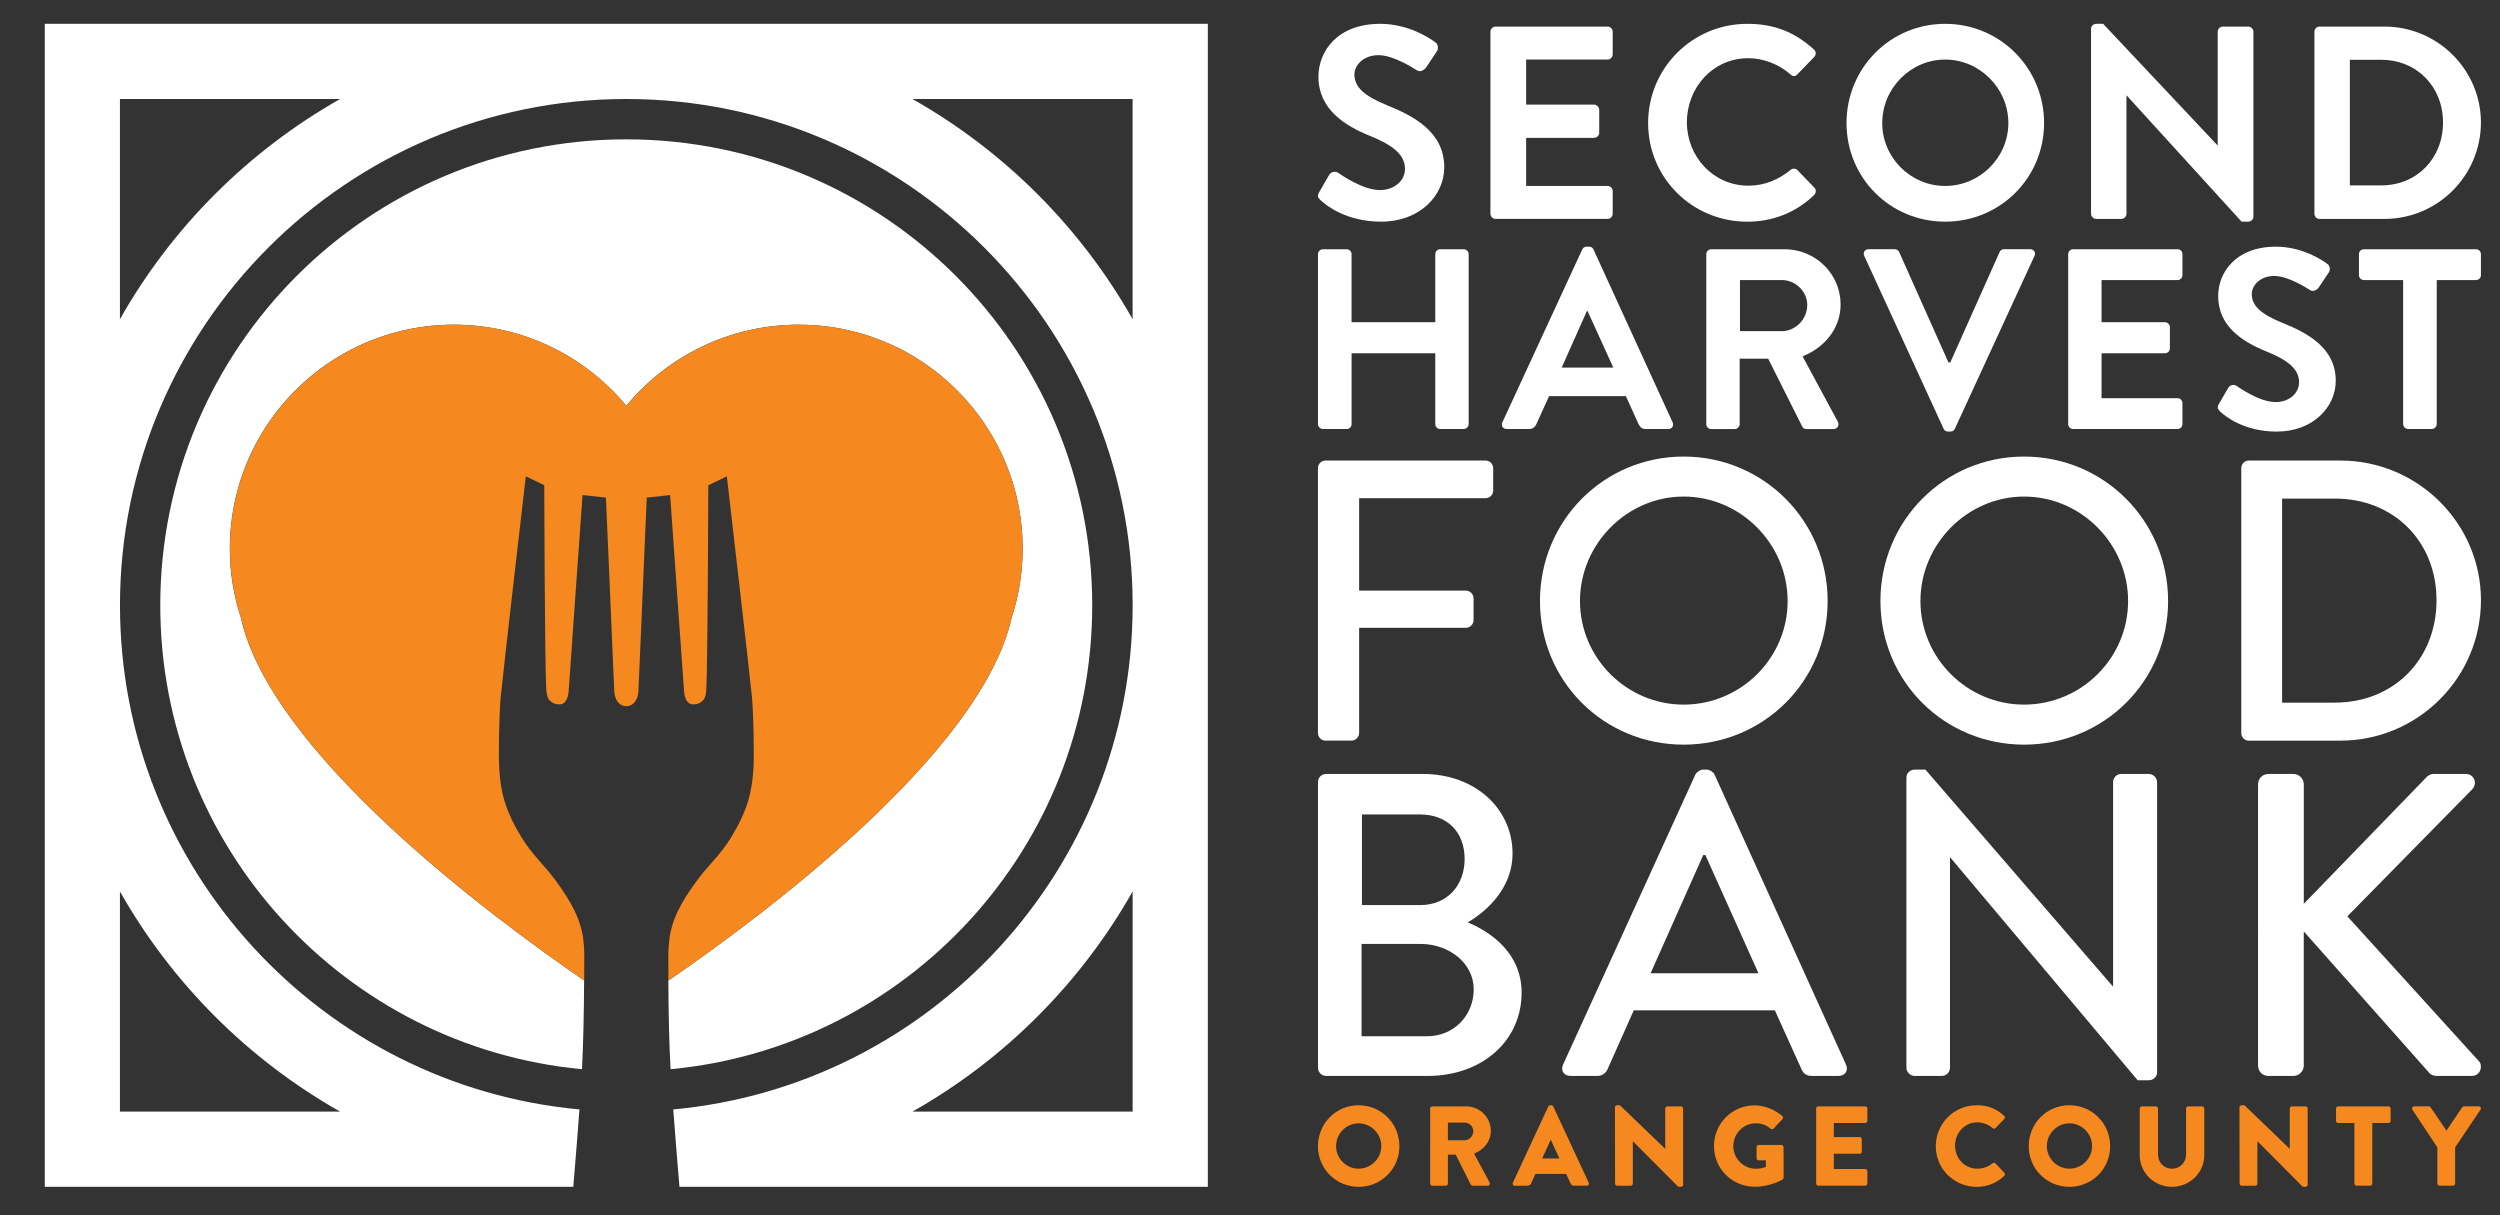
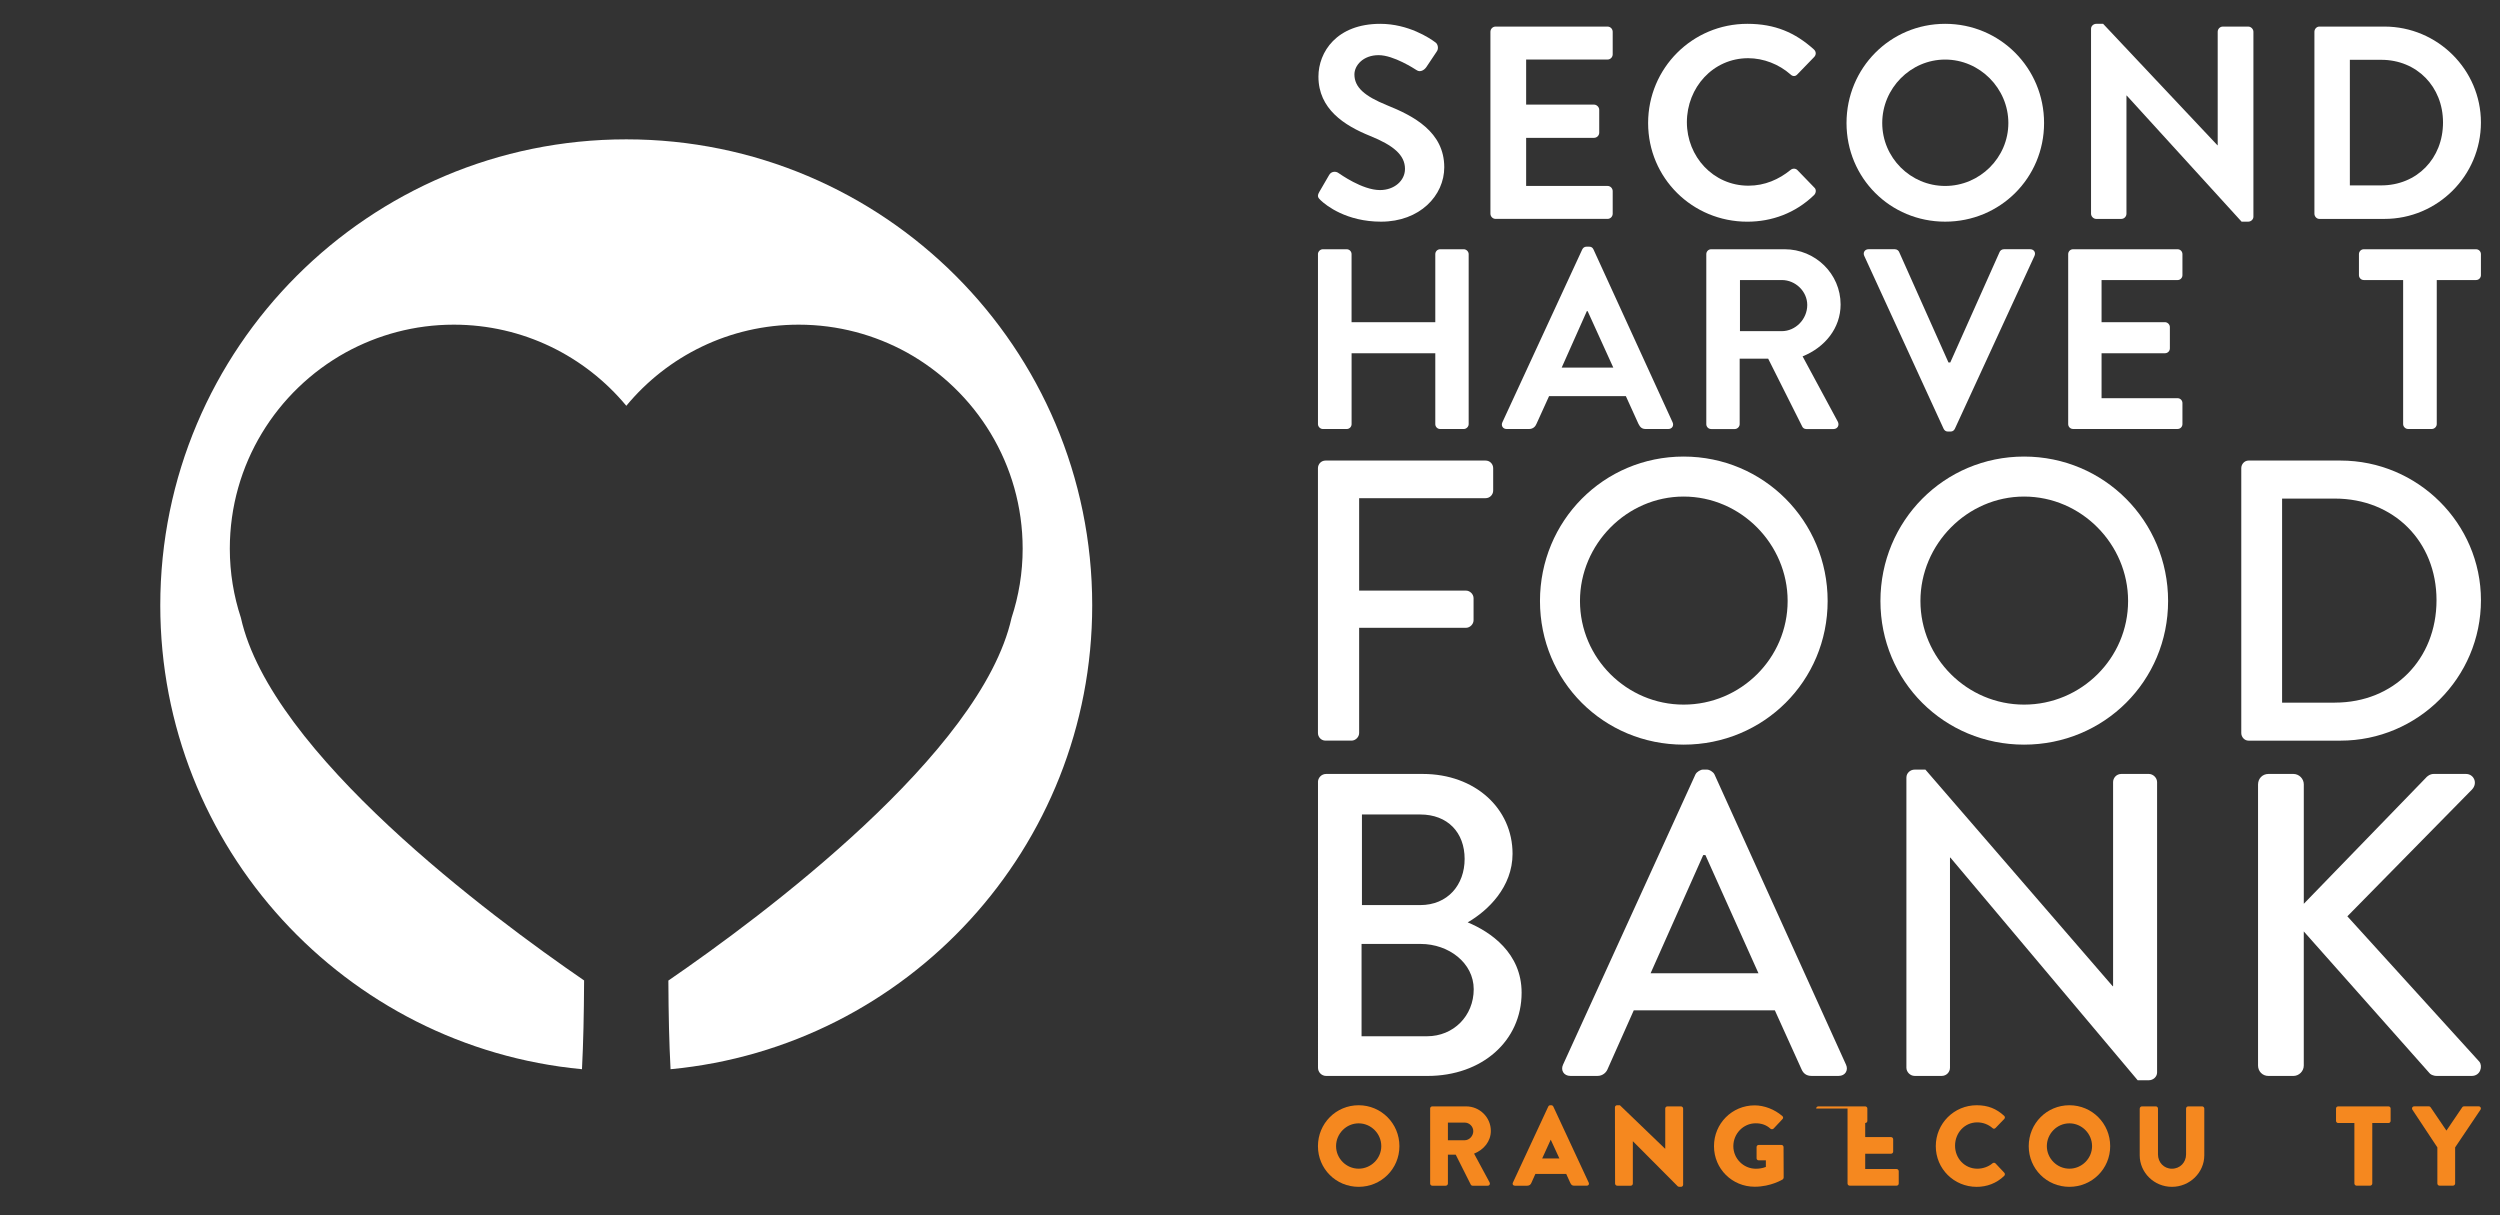
<svg xmlns="http://www.w3.org/2000/svg" xmlns:xlink="http://www.w3.org/1999/xlink" version="1.1" id="Layer_1" x="0px" y="0px" viewBox="0 0 1026.2 498.8" style="enable-background:new 0 0 1026.2 498.8;" xml:space="preserve">
  <rect x="0" y="0" width="1026.2" height="498.8" fill="#333333" stroke="none" />
  <style type="text/css">
	.st0{clip-path:url(#SVGID_12_);fill:#FFFFFF;}
	.st1{clip-path:url(#SVGID_12_);fill:#F5881F;}
</style>
  <g>
    <defs>
      <rect id="SVGID_1_" x="13" y="5" width="1010.75" height="486.94" />
    </defs>
    <clipPath id="SVGID_2_">
      <use xlink:href="#SVGID_1_" style="overflow:visible;" />
    </clipPath>
  </g>
  <g>
    <defs>
      <rect id="SVGID_3_" x="13" y="5" width="1010.75" height="486.94" />
    </defs>
    <clipPath id="SVGID_4_">
      <use xlink:href="#SVGID_3_" style="overflow:visible;" />
    </clipPath>
  </g>
  <g>
    <defs>
      <rect id="SVGID_5_" x="13" y="5" width="1010.75" height="486.94" />
    </defs>
    <clipPath id="SVGID_6_">
      <use xlink:href="#SVGID_5_" style="overflow:visible;" />
    </clipPath>
  </g>
  <g>
    <defs>
      <rect id="SVGID_7_" x="13" y="5" width="1010.75" height="486.94" />
    </defs>
    <clipPath id="SVGID_8_">
      <use xlink:href="#SVGID_7_" style="overflow:visible;" />
    </clipPath>
  </g>
  <g>
    <defs>
      <rect id="SVGID_9_" x="13" y="5" width="1010.75" height="486.94" />
    </defs>
    <clipPath id="SVGID_10_">
      <use xlink:href="#SVGID_9_" style="overflow:visible;" />
    </clipPath>
  </g>
  <g>
    <defs>
      <rect id="SVGID_11_" x="13" y="5" width="1010.75" height="486.94" />
    </defs>
    <clipPath id="SVGID_12_">
      <use xlink:href="#SVGID_11_" style="overflow:visible;" />
    </clipPath>
    <path class="st0" d="M541.53,78.81l4.06-6.99c0.9-1.58,2.82-1.58,3.84-0.79c0.56,0.34,9.7,6.99,17.03,6.99   c5.86,0,10.26-3.84,10.26-8.69c0-5.75-4.85-9.7-14.32-13.53c-10.6-4.29-21.21-11.05-21.21-24.36c0-10.04,7.44-21.66,25.38-21.66   c11.51,0,20.3,5.86,22.56,7.56c1.13,0.68,1.47,2.6,0.68,3.72l-4.29,6.43c-0.9,1.35-2.59,2.26-3.95,1.35   c-0.9-0.56-9.48-6.2-15.68-6.2c-6.43,0-9.93,4.29-9.93,7.9c0,5.3,4.17,8.91,13.31,12.63c10.94,4.4,23.57,10.94,23.57,25.49   c0,11.62-10.04,22.33-25.94,22.33c-14.21,0-22.56-6.65-24.81-8.8C541.08,81.18,540.51,80.61,541.53,78.81" />
    <path class="st0" d="M611.79,13.05c0-1.13,0.9-2.14,2.14-2.14h45.91c1.24,0,2.14,1.01,2.14,2.14v9.25c0,1.13-0.9,2.14-2.14,2.14   h-33.39v18.5h27.86c1.13,0,2.14,1.02,2.14,2.14v9.36c0,1.24-1.02,2.14-2.14,2.14h-27.86v19.74h33.39c1.24,0,2.14,1.01,2.14,2.14   v9.25c0,1.13-0.9,2.14-2.14,2.14h-45.91c-1.24,0-2.14-1.02-2.14-2.14V13.05z" />
    <path class="st0" d="M717.25,9.78c11.39,0,19.63,3.61,27.29,10.49c1.02,0.9,1.02,2.26,0.11,3.16l-6.88,7.11   c-0.79,0.9-1.92,0.9-2.82,0c-4.74-4.17-11.05-6.65-17.37-6.65c-14.44,0-25.15,12.07-25.15,26.28c0,14.1,10.83,26.05,25.26,26.05   c6.77,0,12.52-2.59,17.26-6.43c0.9-0.79,2.14-0.68,2.82,0l6.99,7.22c0.9,0.79,0.68,2.26-0.11,3.05   c-7.67,7.44-17.37,10.94-27.41,10.94c-22.56,0-40.72-17.93-40.72-40.49C676.53,27.94,694.69,9.78,717.25,9.78" />
    <path class="st0" d="M798.45,9.78c22.56,0,40.6,18.16,40.6,40.72c0,22.56-18.05,40.49-40.6,40.49c-22.56,0-40.49-17.93-40.49-40.49   C757.96,27.94,775.89,9.78,798.45,9.78 M798.45,76.33c14.21,0,25.94-11.62,25.94-25.83s-11.73-26.05-25.94-26.05   c-14.21,0-25.83,11.84-25.83,26.05S784.24,76.33,798.45,76.33" />
    <path class="st0" d="M858.33,11.81c0-1.13,1.01-2.03,2.14-2.03h2.82l46.92,49.85h0.11V13.05c0-1.13,0.9-2.14,2.14-2.14h10.38   c1.13,0,2.14,1.01,2.14,2.14v75.91c0,1.13-1.02,2.03-2.14,2.03h-2.71l-47.15-51.77h-0.11v48.5c0,1.13-0.9,2.14-2.14,2.14h-10.26   c-1.13,0-2.14-1.02-2.14-2.14V11.81z" />
    <path class="st0" d="M950.02,13.05c0-1.13,0.9-2.14,2.03-2.14h26.73c21.77,0,39.59,17.71,39.59,39.36   c0,21.88-17.82,39.59-39.59,39.59h-26.73c-1.13,0-2.03-1.02-2.03-2.14V13.05z M977.43,76.1c14.66,0,25.38-11.05,25.38-25.83   c0-14.66-10.72-25.72-25.38-25.72h-12.86V76.1H977.43z" />
    <path class="st0" d="M540.99,104.31c0-1.05,0.95-2,2-2h9.8c1.16,0,2,0.95,2,2v27.94h34.37v-27.94c0-1.05,0.84-2,2-2h9.7   c1.05,0,2,0.95,2,2v69.79c0,1.05-0.95,2-2,2h-9.7c-1.16,0-2-0.95-2-2V145H554.8v29.1c0,1.05-0.84,2-2,2H543c-1.05,0-2-0.95-2-2   V104.31z" />
    <path class="st0" d="M616.69,173.36l32.78-70.95c0.32-0.63,0.84-1.16,1.79-1.16h1.05c1.05,0,1.48,0.53,1.79,1.16l32.47,70.95   c0.63,1.37-0.21,2.74-1.79,2.74h-9.17c-1.58,0-2.32-0.63-3.06-2.11l-5.17-11.39h-31.52l-5.17,11.39c-0.42,1.05-1.37,2.11-3.06,2.11   h-9.17C616.9,176.1,616.06,174.73,616.69,173.36 M662.23,150.9l-10.54-23.19h-0.32l-10.33,23.19H662.23z" />
    <path class="st0" d="M700.4,104.31c0-1.05,0.84-2,2-2h30.15c12.65,0,22.98,10.12,22.98,22.67c0,9.7-6.43,17.61-15.6,21.3   l14.44,26.78c0.74,1.37,0,3.06-1.79,3.06h-11.07c-0.95,0-1.48-0.53-1.69-0.95l-14.02-27.94h-11.7v26.88c0,1.05-0.95,2-2,2h-9.7   c-1.16,0-2-0.95-2-2V104.31z M731.4,135.93c5.59,0,10.44-4.85,10.44-10.75c0-5.59-4.85-10.23-10.44-10.23h-17.18v20.98H731.4z" />
    <path class="st0" d="M765.24,105.04c-0.63-1.37,0.21-2.74,1.79-2.74h10.75c0.95,0,1.58,0.63,1.79,1.16l20.24,45.33h0.74   l20.24-45.33c0.21-0.53,0.84-1.16,1.79-1.16h10.75c1.58,0,2.42,1.37,1.79,2.74l-32.68,70.95c-0.32,0.63-0.84,1.16-1.79,1.16h-1.05   c-0.95,0-1.47-0.53-1.79-1.16L765.24,105.04z" />
    <path class="st0" d="M848.95,104.31c0-1.05,0.84-2,2-2h42.9c1.16,0,2,0.95,2,2v8.65c0,1.05-0.84,2-2,2h-31.2v17.29h26.04   c1.05,0,2,0.95,2,2v8.75c0,1.16-0.95,2-2,2h-26.04v18.45h31.2c1.16,0,2,0.95,2,2v8.64c0,1.05-0.84,2-2,2h-42.9c-1.16,0-2-0.95-2-2   V104.31z" />
-     <path class="st0" d="M910.84,165.77l3.79-6.53c0.84-1.48,2.64-1.48,3.58-0.74c0.53,0.32,9.07,6.54,15.92,6.54   c5.48,0,9.59-3.58,9.59-8.12c0-5.38-4.53-9.07-13.39-12.65c-9.91-4.01-19.82-10.33-19.82-22.77c0-9.38,6.96-20.24,23.72-20.24   c10.75,0,18.98,5.48,21.08,7.06c1.05,0.63,1.37,2.42,0.63,3.48l-4.01,6.01c-0.84,1.27-2.42,2.11-3.69,1.27   c-0.84-0.53-8.86-5.8-14.65-5.8c-6.01,0-9.28,4.01-9.28,7.38c0,4.95,3.9,8.33,12.44,11.81c10.23,4.11,22.03,10.23,22.03,23.82   c0,10.86-9.38,20.87-24.25,20.87c-13.28,0-21.08-6.22-23.19-8.22C910.42,167.98,909.89,167.45,910.84,165.77" />
    <path class="st0" d="M986.43,114.95H970.3c-1.16,0-2-0.95-2-2v-8.64c0-1.05,0.84-2,2-2h46.07c1.16,0,2,0.95,2,2v8.64   c0,1.05-0.84,2-2,2h-16.13v59.14c0,1.05-0.95,2-2,2h-9.8c-1.05,0-2-0.95-2-2V114.95z" />
    <path class="st0" d="M540.99,192.17c0-1.64,1.31-3.12,3.12-3.12h65.69c1.81,0,3.12,1.48,3.12,3.12v9.2c0,1.64-1.32,3.12-3.12,3.12   h-51.9v37.94h43.85c1.64,0,3.12,1.48,3.12,3.12v9.03c0,1.64-1.48,3.12-3.12,3.12h-43.85v43.19c0,1.64-1.48,3.12-3.12,3.12h-10.67   c-1.81,0-3.12-1.48-3.12-3.12V192.17z" />
    <path class="st0" d="M691.09,187.41c32.85,0,59.12,26.44,59.12,59.29s-26.28,58.96-59.12,58.96c-32.85,0-58.96-26.11-58.96-58.96   S658.24,187.41,691.09,187.41 M691.09,289.23c23.48,0,42.7-19.05,42.7-42.54c0-23.32-19.21-42.86-42.7-42.86   c-23.32,0-42.54,19.54-42.54,42.86C648.55,270.18,667.77,289.23,691.09,289.23" />
    <path class="st0" d="M830.84,187.41c32.85,0,59.12,26.44,59.12,59.29s-26.28,58.96-59.12,58.96c-32.85,0-58.96-26.11-58.96-58.96   S797.99,187.41,830.84,187.41 M830.84,289.23c23.48,0,42.7-19.05,42.7-42.54c0-23.32-19.21-42.86-42.7-42.86   c-23.32,0-42.54,19.54-42.54,42.86C788.3,270.18,807.52,289.23,830.84,289.23" />
    <path class="st0" d="M920,192.17c0-1.64,1.32-3.12,2.96-3.12h37.77c31.7,0,57.65,25.78,57.65,57.32   c0,31.86-25.95,57.65-57.65,57.65h-37.77c-1.64,0-2.96-1.48-2.96-3.12V192.17z M958.43,288.41c24.14,0,41.71-17.74,41.71-42.04   c0-24.14-17.57-41.71-41.71-41.71h-21.68v83.76H958.43z" />
    <path class="st0" d="M540.99,321.05c0-1.77,1.42-3.36,3.37-3.36h39.67c21.43,0,36.84,14.17,36.84,32.76   c0,13.64-10.09,23.38-18.42,28.16c9.39,3.9,22.14,12.57,22.14,28.86c0,19.83-16.29,34.18-38.6,34.18h-41.61   c-1.95,0-3.37-1.59-3.37-3.36V321.05z M585.8,425.36c10.8,0,19.13-8.32,19.13-19.3c0-10.8-10.27-18.59-21.78-18.59h-24.26v37.9   H585.8z M582.96,371.52c11.33,0,18.24-8.32,18.24-18.95c0-10.8-6.91-18.24-18.24-18.24h-23.91v37.19H582.96z" />
    <path class="st0" d="M641.59,437.04l54.37-119.18c0.53-1.06,2.13-1.95,3.01-1.95h1.77c0.89,0,2.48,0.88,3.01,1.95l54.01,119.18   c1.06,2.3-0.35,4.6-3.01,4.6h-11.16c-2.13,0-3.36-1.06-4.07-2.66l-10.98-24.26h-57.91c-3.54,8.15-7.26,16.11-10.8,24.26   c-0.53,1.24-1.95,2.66-4.07,2.66H644.6C641.94,441.65,640.52,439.35,641.59,437.04 M721.81,399.5l-21.78-48.52h-0.89l-21.6,48.52   H721.81z" />
    <path class="st0" d="M782.55,319.1c0-1.77,1.59-3.19,3.36-3.19h4.43l76.86,88.9h0.18v-83.76c0-1.77,1.42-3.36,3.36-3.36h11.33   c1.77,0,3.37,1.59,3.37,3.36v119.18c0,1.77-1.59,3.19-3.37,3.19h-4.6l-76.86-91.38h-0.18v86.24c0,1.77-1.42,3.36-3.37,3.36h-11.16   c-1.77,0-3.36-1.59-3.36-3.36V319.1z" />
    <path class="st0" d="M926.89,321.94c0-2.3,1.77-4.25,4.25-4.25h10.27c2.3,0,4.25,1.95,4.25,4.25v49.05l49.94-51.53   c0.71-0.89,1.95-1.77,3.36-1.77h13.28c3.19,0,4.96,3.72,2.48,6.38l-51.18,52.06l54.19,59.68c1.42,1.77,0.53,5.84-3.19,5.84h-14.17   c-1.77,0-2.83-0.71-3.19-1.24l-51.53-58.08v55.07c0,2.3-1.95,4.25-4.25,4.25h-10.27c-2.48,0-4.25-1.95-4.25-4.25V321.94z" />
    <path class="st1" d="M557.69,453.68c9.3,0,16.74,7.49,16.74,16.79c0,9.3-7.44,16.7-16.74,16.7c-9.3,0-16.7-7.39-16.7-16.7   C540.99,461.17,548.39,453.68,557.69,453.68 M557.69,479.72c5.11,0,9.3-4.19,9.3-9.26c0-5.11-4.19-9.35-9.3-9.35   c-5.07,0-9.26,4.23-9.26,9.35C548.43,475.54,552.62,479.72,557.69,479.72" />
    <path class="st1" d="M587.04,455.03c0-0.46,0.37-0.88,0.88-0.88h13.9c5.58,0,10.14,4.51,10.14,10.05c0,4.28-2.84,7.72-6.88,9.35   l6.37,11.81c0.33,0.6,0,1.35-0.79,1.35h-6.18c-0.37,0-0.65-0.23-0.74-0.42l-6.19-12.32h-3.21v11.86c0,0.46-0.42,0.88-0.88,0.88   h-5.53c-0.51,0-0.88-0.42-0.88-0.88V455.03z M601.22,468.05c1.91,0,3.53-1.77,3.53-3.72s-1.63-3.53-3.53-3.53h-6.88v7.26H601.22z" />
    <path class="st1" d="M620.99,485.49l14.55-31.3c0.14-0.28,0.47-0.51,0.79-0.51h0.47c0.32,0,0.65,0.23,0.79,0.51l14.56,31.3   c0.28,0.6-0.09,1.21-0.79,1.21h-5.16c-0.84,0-1.21-0.28-1.63-1.16l-1.67-3.67h-12.65l-1.67,3.72c-0.23,0.56-0.74,1.12-1.67,1.12   h-5.12C621.08,486.7,620.71,486.09,620.99,485.49 M640.1,475.54l-3.53-7.67h-0.05l-3.49,7.67H640.1z" />
    <path class="st1" d="M662.9,454.52c0-0.46,0.42-0.84,0.88-0.84h1.16l18.56,17.86h0.05v-16.51c0-0.46,0.37-0.88,0.88-0.88h5.58   c0.46,0,0.88,0.42,0.88,0.88v31.3c0,0.46-0.42,0.84-0.88,0.84h-0.74c-0.14,0-0.51-0.14-0.6-0.23l-18.37-18.46h-0.05v17.35   c0,0.47-0.37,0.88-0.88,0.88h-5.53c-0.47,0-0.88-0.42-0.88-0.88L662.9,454.52z" />
    <path class="st1" d="M720.24,453.73c3.91,0,8.19,1.63,11.35,4.37c0.42,0.32,0.47,0.88,0.09,1.26l-3.67,3.91   c-0.37,0.33-0.88,0.33-1.26,0.05c-1.77-1.63-3.81-2.23-6.09-2.23c-5.07,0-9.16,4.28-9.16,9.39c0,5.07,4.14,9.26,9.21,9.26   c1.35,0,2.74-0.18,4.14-0.74v-2.7h-2.93c-0.51,0-0.88-0.37-0.88-0.84v-4.6c0-0.51,0.37-0.88,0.88-0.88h9.35   c0.47,0,0.84,0.42,0.84,0.88l0.05,12.51c0,0.23-0.18,0.61-0.37,0.74c0,0-4.79,3.02-11.53,3.02c-9.25,0-16.7-7.35-16.7-16.65   C703.55,461.17,710.99,453.73,720.24,453.73" />
-     <path class="st1" d="M745.5,455.03c0-0.46,0.37-0.88,0.88-0.88h19.25c0.51,0,0.88,0.42,0.88,0.88v5.07c0,0.46-0.37,0.88-0.88,0.88   h-12.88v5.77h10.6c0.47,0,0.88,0.42,0.88,0.88v5.07c0,0.51-0.42,0.88-0.88,0.88h-10.6v6.28h12.88c0.51,0,0.88,0.42,0.88,0.88v5.07   c0,0.47-0.37,0.88-0.88,0.88h-19.25c-0.51,0-0.88-0.42-0.88-0.88V455.03z" />
+     <path class="st1" d="M745.5,455.03c0-0.46,0.37-0.88,0.88-0.88h19.25c0.51,0,0.88,0.42,0.88,0.88v5.07c0,0.46-0.37,0.88-0.88,0.88   v5.77h10.6c0.47,0,0.88,0.42,0.88,0.88v5.07c0,0.51-0.42,0.88-0.88,0.88h-10.6v6.28h12.88c0.51,0,0.88,0.42,0.88,0.88v5.07   c0,0.47-0.37,0.88-0.88,0.88h-19.25c-0.51,0-0.88-0.42-0.88-0.88V455.03z" />
    <path class="st1" d="M811.4,453.68c4.65,0,8.09,1.44,11.25,4.33c0.42,0.37,0.42,0.93,0.05,1.3l-3.63,3.77   c-0.33,0.32-0.84,0.32-1.16,0c-1.72-1.54-4-2.37-6.28-2.37c-5.26,0-9.12,4.37-9.12,9.58c0,5.16,3.91,9.44,9.16,9.44   c2.19,0,4.56-0.79,6.23-2.23c0.33-0.28,0.93-0.28,1.21,0.05l3.63,3.86c0.33,0.33,0.28,0.93-0.05,1.26   c-3.16,3.07-7.16,4.51-11.3,4.51c-9.3,0-16.79-7.39-16.79-16.7C794.61,461.17,802.1,453.68,811.4,453.68" />
    <path class="st1" d="M849.45,453.68c9.3,0,16.74,7.49,16.74,16.79c0,9.3-7.44,16.7-16.74,16.7c-9.3,0-16.7-7.39-16.7-16.7   C832.75,461.17,840.14,453.68,849.45,453.68 M849.45,479.72c5.11,0,9.3-4.19,9.3-9.26c0-5.11-4.19-9.35-9.3-9.35   c-5.07,0-9.26,4.23-9.26,9.35C840.19,475.54,844.38,479.72,849.45,479.72" />
    <path class="st1" d="M878.33,455.03c0-0.46,0.42-0.88,0.88-0.88h5.72c0.51,0,0.88,0.42,0.88,0.88v18.84c0,3.25,2.42,5.86,5.72,5.86   c3.35,0,5.81-2.6,5.81-5.86v-18.84c0-0.46,0.37-0.88,0.88-0.88h5.72c0.47,0,0.88,0.42,0.88,0.88v19.21   c0,7.07-5.95,12.93-13.3,12.93c-7.3,0-13.21-5.86-13.21-12.93V455.03z" />
-     <path class="st1" d="M919.26,454.52c0-0.46,0.42-0.84,0.88-0.84h1.16l18.56,17.86h0.05v-16.51c0-0.46,0.37-0.88,0.88-0.88h5.58   c0.46,0,0.88,0.42,0.88,0.88v31.3c0,0.46-0.42,0.84-0.88,0.84h-0.74c-0.14,0-0.51-0.14-0.6-0.23l-18.37-18.46h-0.05v17.35   c0,0.47-0.37,0.88-0.88,0.88h-5.53c-0.47,0-0.88-0.42-0.88-0.88L919.26,454.52z" />
    <path class="st1" d="M966.42,460.98h-6.65c-0.51,0-0.88-0.42-0.88-0.88v-5.07c0-0.47,0.37-0.88,0.88-0.88h20.65   c0.51,0,0.88,0.42,0.88,0.88v5.07c0,0.47-0.37,0.88-0.88,0.88h-6.65v24.83c0,0.47-0.42,0.88-0.88,0.88h-5.58   c-0.47,0-0.88-0.42-0.88-0.88V460.98z" />
    <path class="st1" d="M1000.51,471.02l-10.28-15.53c-0.37-0.6,0-1.35,0.74-1.35h6.04c0.37,0,0.6,0.23,0.74,0.42l6.46,9.53l6.46-9.53   c0.14-0.19,0.32-0.42,0.74-0.42h6.05c0.74,0,1.12,0.74,0.74,1.35l-10.42,15.49v14.83c0,0.47-0.42,0.88-0.88,0.88h-5.53   c-0.51,0-0.88-0.42-0.88-0.88V471.02z" />
-     <path class="st0" d="M18.38,9.78v477.37h216.95c0.03-0.33,0.05-0.67,0.08-1c1-12.06,1.77-21.6,2.37-29.85   c0.03-0.31,0.05-0.62,0.08-0.9c-105.63-9.72-188.61-98.82-188.61-206.92c0-114.6,93.24-207.84,207.84-207.84   c114.61,0,207.84,93.24,207.84,207.84c0,108.07-82.98,197.17-188.58,206.92c0.03,0.28,0.05,0.59,0.08,0.9   c0.59,8.25,1.39,17.77,2.39,29.85c0.03,0.33,0.05,0.67,0.08,1h216.89V9.78H18.38z M139.62,456.3H49.23v-90.38   C70.57,403.61,101.89,434.96,139.62,456.3 M49.23,131.02V40.64h90.38C101.89,61.98,70.57,93.3,49.23,131.02 M464.92,456.3h-90.38   c37.72-21.34,69.04-52.69,90.38-90.38V456.3z M374.53,40.64h90.38v90.38C443.57,93.3,412.26,61.98,374.53,40.64" />
    <path class="st0" d="M448.33,248.48c0,99.51-75.98,181.25-173.08,190.41c-0.59-11.16-0.82-21.62-0.9-36.39   c38.42-26.38,128.49-93.31,140.88-148.91c2.93-8.9,4.55-18.44,4.55-28.36c0-34.64-19.18-64.8-47.52-80.54   c-13.19-7.25-28.29-11.42-44.41-11.42c-28.46,0-53.95,12.96-70.76,33.3c-16.89-20.34-42.35-33.3-70.84-33.3   c-16.1,0-31.17,4.17-44.38,11.42c-28.34,15.71-47.54,45.87-47.54,80.54c0,9.93,1.62,19.46,4.55,28.36   c12.34,55.57,102.44,122.47,140.88,148.86c-0.08,14.76-0.31,25.25-0.87,36.44c-97.09-9.15-173.1-90.9-173.1-190.41   c0-105.66,85.65-191.28,191.28-191.28C362.7,57.2,448.33,142.83,448.33,248.48" />
-     <path class="st1" d="M419.79,225.24c0,9.93-1.62,19.47-4.55,28.36c-12.39,55.59-102.47,122.53-140.88,148.91   c-0.02-3.39-0.02-7.02-0.02-10.93c0-1.88,0.18-3.52,0.28-4.7c0.8-9.46,5.45-17.1,10.88-24.63c5.09-7.1,10.13-11.13,14.68-18.62   c5.94-9.82,8.41-17.13,9.08-27.93c0.39-6.51,0-22.78-0.59-29.52c-0.77-8.18-10.31-90.66-10.31-90.66l-7.61,3.68   c0,0-0.23,72.98-0.82,83.44c-0.05,1.7-0.28,3.7-1.26,4.73c-1.18,1.31-2.52,1.8-4.24,1.75c-2.26,0-3.47-2.31-3.68-5.81   c-0.33-5.12-5.68-80.1-5.68-80.1l-9.59,1.05c0,0-3.11,72.85-3.42,79.4c-0.18,3.86-2.24,6.22-4.96,6.22c-2.78,0-4.78-2.37-4.96-6.22   c-0.31-6.56-3.42-79.4-3.42-79.4l-9.59-1.05c0,0-5.37,74.98-5.68,80.1c-0.21,3.5-1.44,5.81-3.68,5.81   c-1.75,0.05-3.06-0.44-4.27-1.75c-0.95-1.03-1.18-3.03-1.29-4.73c-0.59-10.46-0.82-83.47-0.82-83.47l-7.56-3.65   c0,0-9.56,82.49-10.31,90.66c-0.59,6.74-0.98,23.01-0.59,29.52c0.64,10.8,3.14,18.1,9.08,27.93c4.55,7.48,9.59,11.52,14.68,18.62   c5.38,7.53,10.05,15.17,10.88,24.63c0.1,1.13,0.26,2.72,0.26,4.55c0,3.96,0,7.61-0.03,11.03   c-38.44-26.38-128.54-93.29-140.88-148.86c-2.93-8.9-4.55-18.44-4.55-28.36c0-34.66,19.21-64.82,47.54-80.53   c13.22-7.25,28.28-11.42,44.38-11.42c28.49,0,53.95,12.96,70.84,33.3c16.82-20.34,42.3-33.3,70.76-33.3   c16.12,0,31.22,4.17,44.41,11.42C400.61,160.44,419.79,190.6,419.79,225.24" />
  </g>
</svg>